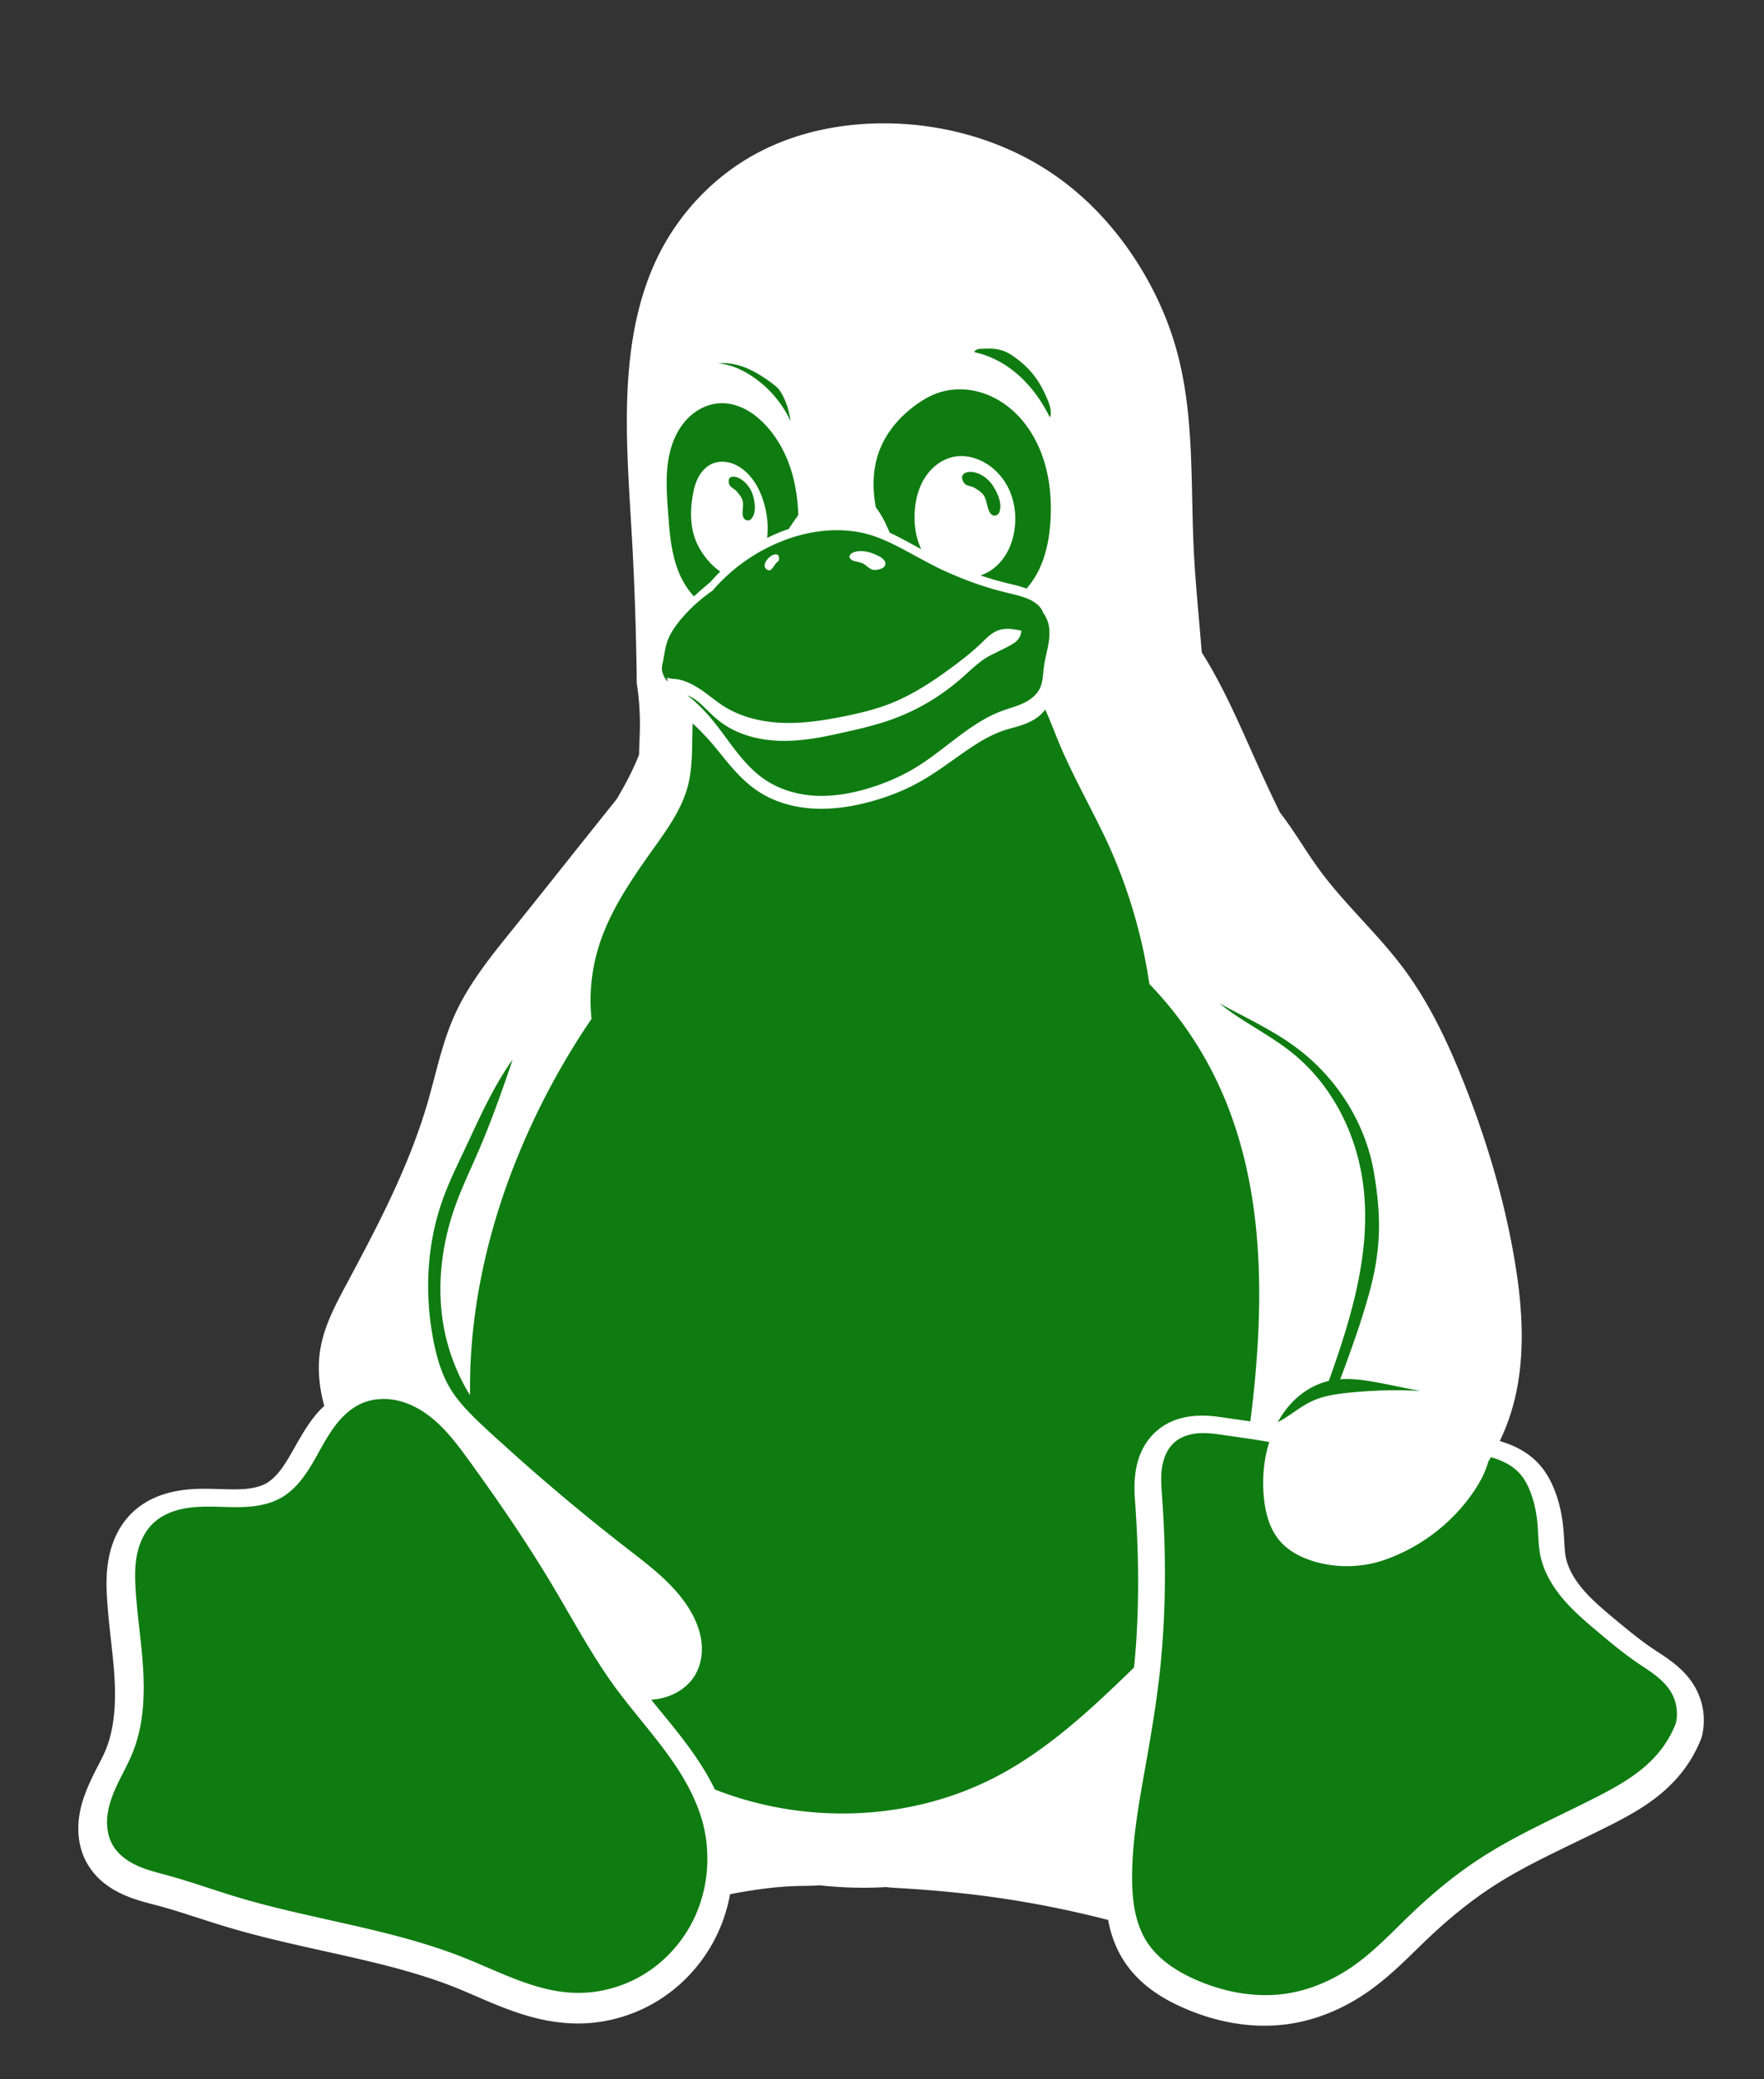
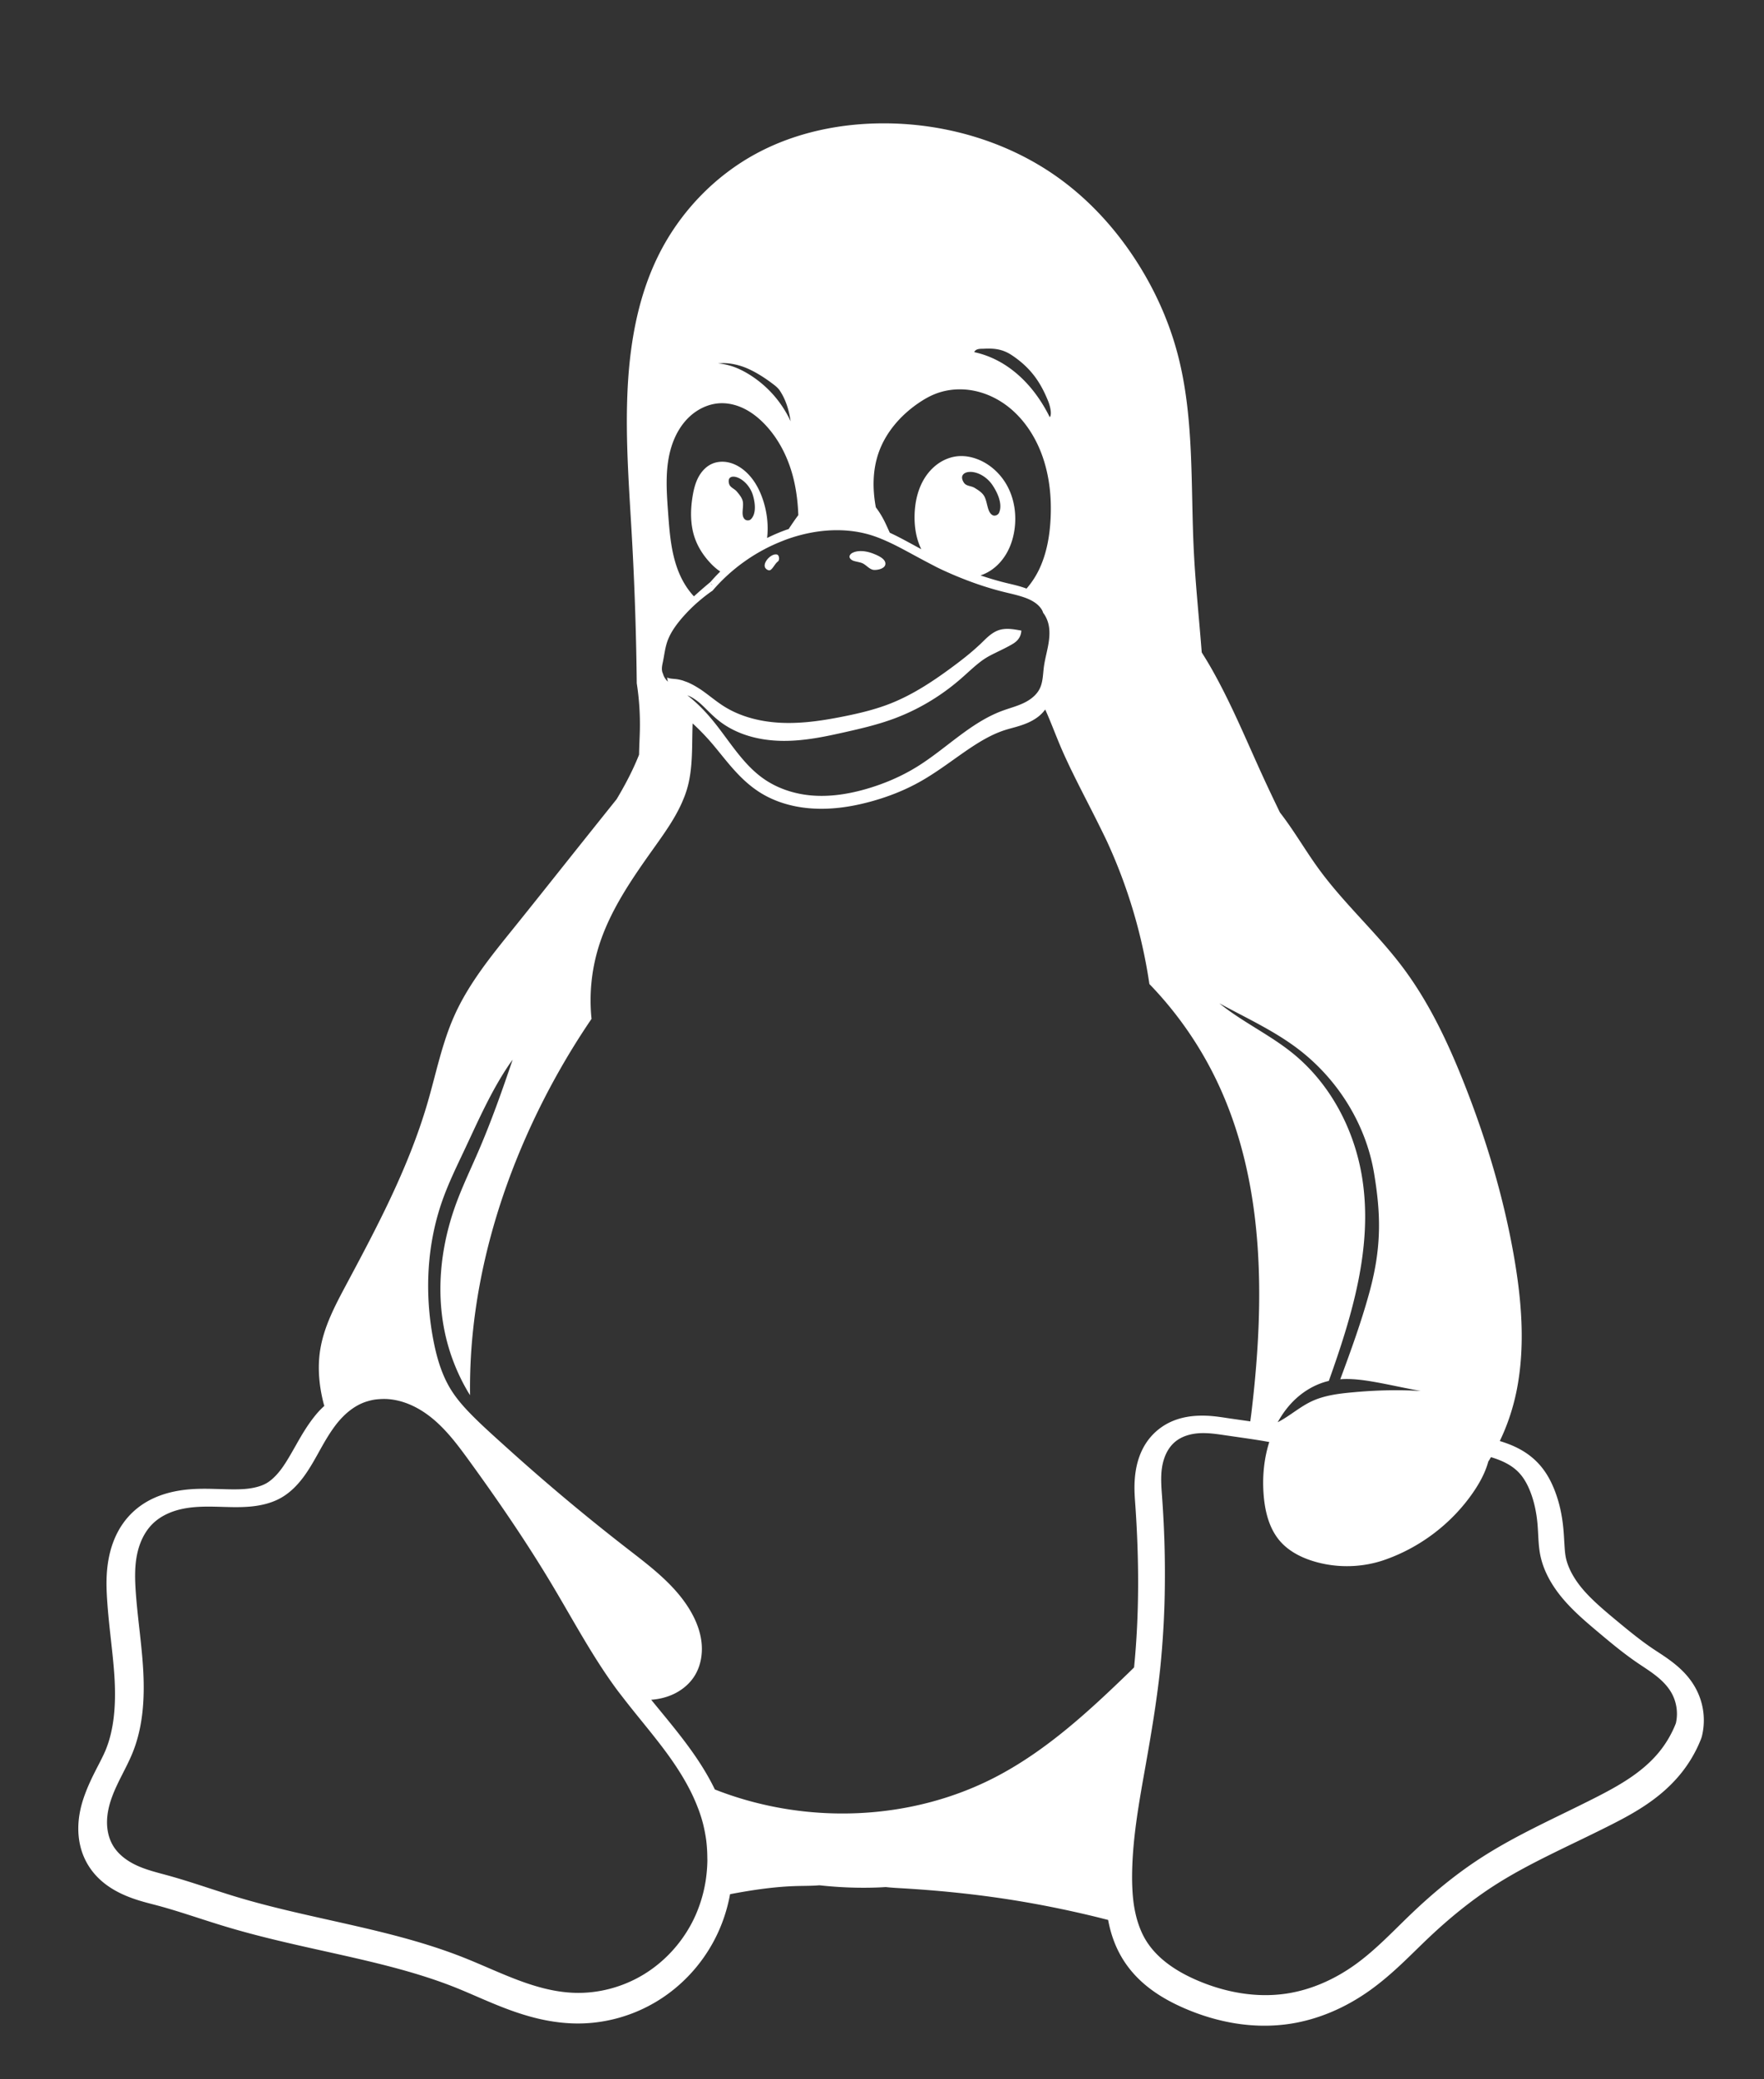
<svg xmlns="http://www.w3.org/2000/svg" xmlns:ns1="http://www.inkscape.org/namespaces/inkscape" xmlns:ns2="http://sodipodi.sourceforge.net/DTD/sodipodi-0.dtd" width="298.667" height="352" id="svg27450" version="1.1" ns1:version="0.92.0 r" ns2:docname="tux-bw.svg" ns1:export-filename="./tux-large-bw.png" ns1:export-xdpi="300" ns1:export-ydpi="300">
  <rect width="100%" height="100%" fill="#333333" stroke="none" />
  <title id="title20046">Tux</title>
  <ns2:namedview id="base" pagecolor="#ffffff" bordercolor="#666666" borderopacity="0.412" ns1:pageopacity="0.0" ns1:pageshadow="2" ns1:zoom="0.50000001" ns1:cx="-61.143235" ns1:cy="150.59664" ns1:document-units="px" ns1:current-layer="g1768" showgrid="false" ns1:window-width="1920" ns1:window-height="1163" ns1:window-x="1920" ns1:window-y="0" ns1:window-maximized="1" fit-margin-top="0" fit-margin-left="0" fit-margin-right="0" fit-margin-bottom="0" showguides="true" ns1:guide-bbox="true" ns1:showpageshadow="false" showborder="true" ns1:snap-global="false" />
  <defs id="defs27452" />
  <g ns1:label="tux" ns1:groupmode="layer" id="g1768" transform="translate(170.667,-61.186)">
-     <path style="fill:#0F7C11;stroke:none;stroke-width:1px;stroke-linecap:butt;stroke-linejoin:miter;stroke-opacity:1" d="m -40.167,107.686 48,5 18,63 39,71 13,59 9.506,3.113 4.861,11.049 0.972,8.132 7.867,8.485 10.518,7.955 4.773,8.043 -3.889,7.601 -40.128,24.837 -16.087,14.231 -20.594,1.591 -15.114,-8.927 -4.596,-16.971 -64.877,4.95 -5.48,13.7 -14.761,7.867 -17.943,-2.652 -17.413,-7.867 -23.335,-5.127 -23.069,-7.513 -4.331,-6.983 2.386,-8.662 4.154,-12.286 -1.061,-18.12 0.265,-9.546 3.182,-5.038 9.104,-2.74 7.955,0.265 5.48,-1.768 7.601,-10.695 4.419,-5.215 32.262,-80.433 21.39,-26.782 -3.889,-44.636 1.679,-26.605 z" id="path4529" ns1:connector-curvature="0" />
-     <path style="fill:#ffffff;fill-opacity:1;stroke:none;stroke-width:1.067" d="M 150.199 20.883 C 142.554 20.801 134.816 22.352 128.084 25.977 C 120.928 29.829 115.06 35.993 111.459 43.279 C 107.861 50.56 106.532 58.772 106.217 66.887 C 105.907 74.858 106.532 82.832 106.98 90.797 C 107.447 99.079 107.723 107.371 107.811 115.666 C 108.221 118.31 108.397 120.991 108.334 123.666 C 108.302 125.02 108.218 126.385 108.203 127.742 C 108.175 127.814 108.152 127.887 108.123 127.959 C 107.094 130.514 105.81 132.935 104.404 135.293 C 101.656 138.724 98.912 142.159 96.174 145.598 C 93.126 149.425 90.087 153.256 87.016 157.064 C 83.247 161.737 79.389 166.445 76.936 171.924 C 74.828 176.631 73.831 181.746 72.387 186.697 C 70.746 192.32 68.519 197.758 66.018 203.055 C 63.708 207.946 61.164 212.721 58.615 217.492 C 56.761 220.963 54.877 224.512 54.234 228.395 C 53.726 231.463 54.022 234.629 54.803 237.639 C 54.834 237.761 54.879 237.879 54.912 238 C 54.436 238.44 53.985 238.893 53.588 239.367 C 52.135 241.103 51.105 242.891 50.197 244.49 C 49.291 246.088 48.497 247.509 47.66 248.645 C 46.831 249.768 45.939 250.624 45.086 251.107 C 44.183 251.619 42.902 251.952 41.408 252.07 C 39.898 252.19 38.144 252.102 36.158 252.053 C 34.169 252.004 31.924 251.994 29.516 252.494 C 27.076 253.001 24.501 254.041 22.383 256.084 C 20.106 258.279 18.952 261.054 18.43 263.697 C 17.915 266.303 18 268.738 18.143 270.898 C 18.461 275.727 19.195 280.223 19.41 284.463 C 19.625 288.686 19.305 292.733 17.945 296.121 C 17.112 298.198 15.531 300.609 14.35 303.844 C 13.757 305.468 13.292 307.304 13.26 309.33 C 13.227 311.379 13.645 313.565 14.828 315.582 C 16.366 318.204 18.703 319.762 20.912 320.75 C 23.08 321.719 25.099 322.16 26.76 322.607 C 30.499 323.614 34.333 324.991 38.42 326.213 C 51.719 330.189 65.078 331.728 76.824 336.348 C 82.597 338.618 89.022 342.233 96.881 342.533 C 101.849 342.723 106.781 341.439 111.029 338.912 C 115.275 336.387 118.725 332.692 120.994 328.336 C 122.257 325.911 123.125 323.32 123.609 320.664 C 127.42 319.94 131.26 319.367 135.133 319.277 C 136.333 319.25 137.541 319.261 138.734 319.156 C 142.053 319.52 145.396 319.655 148.742 319.523 C 149.153 319.507 149.563 319.481 149.973 319.457 C 150.835 319.554 151.705 319.604 152.57 319.654 C 158.438 319.996 164.294 320.566 170.105 321.443 C 175.217 322.215 180.292 323.226 185.316 324.443 C 186.084 324.629 186.852 324.829 187.619 325.021 C 188.043 327.287 188.802 329.581 190.164 331.754 C 192.788 335.94 196.838 338.387 200.641 340.023 C 206.052 342.352 212.167 343.533 218.301 342.623 C 223.337 341.876 227.977 339.777 231.951 336.936 C 235.864 334.138 238.917 330.853 241.883 328.049 C 245.351 324.769 249.015 321.771 252.922 319.248 C 258.765 315.475 265.493 312.583 272.297 309.156 C 276.296 307.142 280.765 304.752 284.25 300.652 C 285.827 298.797 287.091 296.694 287.988 294.43 A 4.267 4.267 0 0 0 288.176 293.832 C 288.832 291.035 288.416 288.132 287.002 285.631 C 285.97 283.806 284.592 282.5 283.293 281.482 C 282.003 280.473 280.792 279.741 279.812 279.08 C 277.725 277.671 275.672 275.987 273.533 274.209 C 271.393 272.429 269.446 270.767 267.955 269.004 C 266.48 267.259 265.441 265.361 265.094 263.568 C 264.882 262.478 264.88 260.929 264.711 258.961 C 264.52 256.734 264.07 254.427 263.17 252.17 C 262.56 250.641 261.688 248.965 260.221 247.486 C 258.283 245.533 256.002 244.593 254.035 243.98 C 254.001 243.97 253.966 243.962 253.932 243.951 C 255.307 241.106 256.291 238.05 256.873 234.951 C 258.247 227.63 257.616 220.071 256.338 212.732 C 254.596 202.726 251.663 192.945 247.932 183.498 C 245.187 176.549 241.976 169.716 237.488 163.742 C 233.097 157.897 227.56 152.978 223.258 147.066 C 220.992 143.954 219.067 140.569 216.709 137.543 C 215.753 135.569 214.808 133.591 213.893 131.598 C 211.052 125.412 208.475 119.087 205.109 113.17 C 204.586 112.25 204.034 111.343 203.467 110.445 C 203.035 104.788 202.426 99.131 202.137 93.467 C 201.557 82.108 202.264 70.527 199.285 59.551 C 197.833 54.199 195.517 49.091 192.537 44.414 C 189.046 38.934 184.617 34.023 179.355 30.211 C 170.96 24.128 160.566 20.994 150.199 20.883 z M 167.814 59.021 C 168.976 59.068 170.104 59.328 171.299 60.121 C 174.614 62.323 176.227 64.842 177.469 67.914 C 177.809 68.756 178.135 70.184 177.736 70.625 C 176.03 67.165 173.598 64.055 170.395 61.928 C 168.739 60.828 166.885 60.029 164.945 59.611 C 165.254 58.964 166.043 59.063 166.639 59.033 C 167.037 59.013 167.427 59.006 167.814 59.021 z M 122.525 61.471 C 123.899 61.494 125.271 61.826 126.506 62.359 C 127.917 62.969 129.364 63.881 130.631 64.826 C 131.145 65.21 131.682 65.605 132.023 66.115 C 133.069 67.681 133.586 69.466 133.863 71.312 C 132.74 68.916 131.08 66.657 128.848 64.826 C 127.643 63.838 126.294 62.969 124.883 62.359 C 123.847 61.912 122.707 61.616 121.561 61.516 C 121.686 61.504 121.815 61.501 121.941 61.494 C 122.138 61.485 122.329 61.466 122.525 61.473 L 122.525 61.471 z M 162.713 65.912 C 163.203 65.92 163.693 65.958 164.178 66.025 C 166.118 66.294 167.985 67.025 169.629 68.09 C 172.917 70.219 175.248 73.634 176.533 77.334 C 177.717 80.74 178.07 84.4 177.867 88 C 177.708 90.826 177.202 93.666 176.014 96.234 C 175.444 97.465 174.695 98.62 173.805 99.643 C 172.674 99.214 171.513 98.964 170.4 98.695 C 168.92 98.338 167.462 97.895 166.018 97.414 C 166.685 97.181 167.323 96.865 167.904 96.461 C 169.027 95.679 169.933 94.603 170.578 93.396 C 171.223 92.19 171.611 90.853 171.789 89.496 C 172.103 87.1 171.748 84.598 170.641 82.449 C 169.533 80.301 167.655 78.533 165.387 77.697 C 164.65 77.426 163.873 77.251 163.09 77.213 C 162.829 77.2 162.566 77.202 162.305 77.221 C 161.19 77.301 160.104 77.682 159.158 78.277 C 158.212 78.873 157.405 79.68 156.771 80.602 C 155.505 82.444 154.949 84.705 154.859 86.939 C 154.792 88.617 154.977 90.315 155.533 91.898 C 155.662 92.266 155.815 92.625 155.986 92.975 C 155.145 92.518 154.302 92.057 153.453 91.602 C 152.538 91.111 151.609 90.626 150.654 90.186 C 150.4 89.635 150.155 89.078 149.895 88.533 C 149.449 87.601 148.918 86.704 148.289 85.887 C 147.709 82.747 147.73 79.516 148.801 76.533 C 150.016 73.146 152.501 70.305 155.467 68.268 C 156.387 67.635 157.36 67.07 158.4 66.666 C 159.77 66.134 161.243 65.889 162.713 65.912 z M 121.848 68.268 C 123.274 68.19 124.705 68.544 125.986 69.176 C 127.267 69.808 128.403 70.708 129.398 71.732 C 131.454 73.847 132.927 76.49 133.85 79.291 C 134.689 81.84 135.068 84.521 135.164 87.205 C 134.589 87.967 134.057 88.763 133.527 89.561 C 133.456 89.585 133.383 89.602 133.312 89.627 C 132.138 90.035 130.994 90.523 129.881 91.074 C 130.121 89.021 129.891 86.909 129.279 84.928 C 128.664 82.936 127.645 81.017 126.051 79.674 C 125.29 79.033 124.399 78.531 123.432 78.301 C 122.948 78.186 122.445 78.142 121.949 78.178 C 121.453 78.214 120.964 78.329 120.512 78.535 C 119.507 78.992 118.728 79.862 118.219 80.842 C 117.709 81.821 117.448 82.911 117.268 84 C 116.871 86.395 116.856 88.907 117.68 91.191 C 118.223 92.7 119.121 94.068 120.211 95.244 C 120.733 95.808 121.308 96.332 121.949 96.752 C 121.38 97.317 120.827 97.898 120.305 98.508 C 120.3 98.514 120.294 98.518 120.289 98.523 C 119.337 99.311 118.406 100.123 117.492 100.955 C 116.37 99.758 115.51 98.324 114.896 96.801 C 113.61 93.605 113.357 90.102 113.109 86.666 C 112.835 82.871 112.565 78.959 113.77 75.35 C 114.372 73.545 115.35 71.844 116.74 70.545 C 118.13 69.246 119.948 68.371 121.848 68.268 z M 164.191 79.889 C 164.357 79.882 164.52 79.889 164.668 79.908 C 165.951 80.071 167.237 80.944 168.027 82.109 C 168.897 83.393 169.798 85.36 169.152 86.807 C 168.987 87.176 168.473 87.391 168.133 87.246 C 167.048 86.783 167.257 84.739 166.484 83.754 C 166.081 83.239 165.524 82.904 164.99 82.578 C 164.441 82.242 163.669 82.317 163.256 81.785 C 163 81.457 162.771 80.898 162.957 80.514 C 163.173 80.066 163.694 79.908 164.191 79.889 z M 124.375 80.707 C 124.672 80.747 124.978 80.866 125.223 80.996 C 126.28 81.557 127.137 82.677 127.484 83.857 C 127.867 85.158 128.082 87.004 127.115 87.92 C 126.868 88.154 126.365 88.149 126.113 87.92 C 125.312 87.19 126.075 85.658 125.691 84.625 C 125.491 84.085 125.106 83.633 124.74 83.197 C 124.364 82.748 123.679 82.547 123.475 81.99 C 123.349 81.646 123.311 81.129 123.58 80.891 C 123.789 80.706 124.078 80.667 124.375 80.707 z M 142.199 89.762 C 143.966 89.802 145.72 90.06 147.416 90.574 C 147.873 90.713 148.322 90.872 148.768 91.043 C 148.771 91.044 148.774 91.046 148.777 91.047 C 148.926 91.104 149.073 91.164 149.221 91.225 C 149.236 91.231 149.252 91.238 149.268 91.244 C 149.499 91.339 149.728 91.438 149.957 91.539 C 149.958 91.539 149.958 91.541 149.959 91.541 C 150.637 91.841 151.306 92.159 151.967 92.498 C 151.969 92.499 151.972 92.501 151.975 92.502 C 151.98 92.505 151.985 92.507 151.99 92.51 C 152.396 92.718 152.8 92.93 153.201 93.145 C 154.796 93.999 156.379 94.877 157.99 95.701 C 157.991 95.702 157.992 95.702 157.992 95.703 C 158.211 95.815 158.425 95.934 158.645 96.043 C 159.356 96.396 160.079 96.725 160.807 97.043 C 161.417 97.314 162.033 97.571 162.652 97.82 C 162.653 97.821 162.654 97.82 162.654 97.82 C 165.134 98.819 167.677 99.66 170.275 100.287 C 171.051 100.474 171.832 100.653 172.598 100.875 C 172.843 100.946 173.087 101.02 173.328 101.104 C 173.329 101.104 173.331 101.105 173.332 101.105 C 173.607 101.199 173.878 101.302 174.145 101.42 C 175.043 101.819 175.906 102.393 176.404 103.24 C 176.503 103.408 176.572 103.591 176.637 103.775 C 176.651 103.793 176.668 103.807 176.682 103.824 C 176.781 103.954 176.868 104.092 176.951 104.232 C 177.012 104.339 177.069 104.448 177.123 104.559 C 177.127 104.566 177.131 104.573 177.135 104.58 C 177.343 105.012 177.493 105.473 177.578 105.945 C 177.58 105.958 177.584 105.971 177.586 105.984 C 177.72 106.761 177.703 107.558 177.609 108.34 C 177.422 109.904 176.931 111.419 176.73 112.982 C 176.575 114.19 176.584 115.456 176.053 116.551 C 175.985 116.691 175.908 116.827 175.824 116.957 C 175.741 117.087 175.651 117.212 175.555 117.332 C 174.965 118.069 174.142 118.627 173.279 119.033 C 172.135 119.573 170.9 119.887 169.713 120.326 C 164.274 122.336 160.147 126.79 155.211 129.832 C 152.614 131.432 149.786 132.644 146.859 133.506 C 143.702 134.436 140.386 134.964 137.111 134.635 C 134.322 134.355 131.578 133.436 129.283 131.826 C 126.034 129.547 123.88 126.066 121.447 122.93 C 120.292 121.44 119.037 120.01 117.635 118.756 C 117.229 118.393 116.814 118.04 116.381 117.711 C 116.596 117.786 116.814 117.889 117.031 118.004 C 117.032 118.004 117.033 118.004 117.033 118.004 C 117.034 118.005 117.036 118.005 117.037 118.006 C 117.039 118.007 117.041 118.009 117.043 118.01 C 117.045 118.011 117.047 118.013 117.049 118.014 C 117.265 118.129 117.481 118.264 117.697 118.414 C 118.014 118.633 118.33 118.877 118.643 119.158 C 119.516 119.944 120.396 120.942 121.535 121.869 C 124.626 124.384 128.579 125.356 132.35 125.418 C 136.101 125.48 139.696 124.704 143.135 123.93 C 145.835 123.322 148.597 122.677 151.307 121.678 C 155.471 120.142 159.326 117.824 162.664 114.92 C 164.176 113.604 165.483 112.291 166.898 111.402 C 167.396 111.09 167.958 110.806 168.545 110.52 C 168.546 110.519 168.548 110.518 168.549 110.518 C 168.557 110.513 168.566 110.51 168.574 110.506 C 168.71 110.439 168.857 110.365 168.996 110.297 C 169.13 110.232 169.273 110.16 169.41 110.094 C 169.616 109.992 169.813 109.896 170.025 109.789 C 170.47 109.565 170.921 109.33 171.377 109.061 C 171.523 108.974 171.728 108.855 171.963 108.66 C 172.201 108.463 172.465 108.19 172.662 107.795 L 172.662 107.793 C 172.839 107.438 172.913 107.085 172.924 106.748 C 172.65 106.703 172.376 106.655 172.104 106.609 C 171.614 106.527 171.112 106.465 170.615 106.461 C 170.119 106.457 169.627 106.51 169.154 106.662 C 168.534 106.862 167.975 107.222 167.473 107.637 C 166.97 108.051 166.518 108.52 166.049 108.973 C 165.913 109.104 165.771 109.227 165.633 109.355 C 164.365 110.532 163 111.603 161.613 112.639 C 158.227 115.166 154.685 117.552 150.754 119.102 C 148.187 120.114 145.489 120.755 142.783 121.295 C 139.378 121.975 135.917 122.503 132.447 122.369 C 128.978 122.235 125.479 121.41 122.545 119.555 C 121.217 118.715 120.023 117.678 118.729 116.787 C 118.554 116.667 118.371 116.557 118.191 116.443 C 118.184 116.438 118.177 116.434 118.17 116.43 C 118.163 116.425 118.155 116.422 118.148 116.418 C 117.912 116.268 117.671 116.127 117.426 115.992 C 117.422 115.99 117.419 115.988 117.416 115.986 C 117.323 115.935 117.227 115.888 117.133 115.84 C 116.923 115.733 116.714 115.629 116.498 115.537 C 116.332 115.466 116.162 115.408 115.992 115.348 C 115.816 115.285 115.643 115.214 115.463 115.164 C 115.449 115.16 115.435 115.158 115.422 115.154 C 115.405 115.15 115.388 115.145 115.371 115.141 C 115.369 115.14 115.367 115.139 115.365 115.139 C 115.06 115.059 114.751 114.995 114.436 114.959 C 114.09 114.92 113.739 114.91 113.398 114.84 C 113.249 114.809 113.102 114.76 112.961 114.699 C 112.976 114.9 113.006 115.11 113.066 115.332 C 113.073 115.359 113.091 115.387 113.1 115.414 C 112.882 115.203 112.684 114.975 112.529 114.715 C 112.398 114.495 112.306 114.256 112.236 114.01 C 112.211 113.954 112.181 113.9 112.162 113.842 C 112.097 113.642 112.069 113.431 112.068 113.221 C 112.066 112.8 112.168 112.387 112.252 111.975 C 112.477 110.874 112.598 109.748 112.955 108.684 C 113.296 107.668 113.842 106.738 114.475 105.869 C 114.685 105.58 114.905 105.298 115.131 105.021 C 115.451 104.629 115.788 104.253 116.133 103.883 C 116.288 103.714 116.446 103.547 116.605 103.383 C 116.609 103.379 116.612 103.375 116.615 103.371 C 116.634 103.352 116.654 103.333 116.674 103.314 C 116.693 103.294 116.715 103.276 116.734 103.256 C 117.249 102.734 117.786 102.237 118.344 101.762 C 119.08 101.133 119.841 100.533 120.645 99.992 C 121.435 99.063 122.288 98.19 123.188 97.367 C 123.639 96.954 124.106 96.556 124.582 96.172 C 124.614 96.146 124.645 96.118 124.678 96.092 C 125.155 95.709 125.646 95.344 126.146 94.992 C 126.174 94.973 126.201 94.951 126.229 94.932 C 126.755 94.564 127.291 94.212 127.84 93.879 C 128.393 93.543 128.957 93.225 129.531 92.926 C 129.531 92.925 129.531 92.924 129.531 92.924 C 130.341 92.501 131.17 92.117 132.016 91.771 C 132.016 91.771 132.017 91.77 132.018 91.77 C 132.504 91.571 132.992 91.376 133.488 91.203 C 135.581 90.476 137.778 89.991 139.988 89.822 C 140.725 89.766 141.463 89.745 142.199 89.762 z M 145.541 93.297 C 145.081 93.32 144.651 93.414 144.262 93.631 C 144.024 93.763 143.761 94.084 143.842 94.344 C 143.87 94.435 143.916 94.511 143.969 94.58 C 143.984 94.6 144.002 94.618 144.02 94.637 C 144.051 94.67 144.086 94.7 144.123 94.729 C 144.224 94.807 144.338 94.875 144.471 94.926 C 144.471 94.926 144.472 94.926 144.473 94.926 C 144.608 94.977 144.759 95.015 144.912 95.051 C 145.072 95.089 145.236 95.125 145.398 95.162 C 145.423 95.168 145.448 95.174 145.473 95.18 C 145.473 95.18 145.474 95.18 145.475 95.18 C 145.702 95.234 145.92 95.297 146.105 95.393 C 146.757 95.728 147.282 96.461 148.014 96.482 C 148.712 96.503 149.81 96.232 149.9 95.539 C 150.02 94.624 148.687 94.05 147.826 93.715 C 147.134 93.445 146.307 93.258 145.541 93.297 z M 131.201 93.863 C 130.734 93.926 130.214 94.304 129.865 94.76 C 129.691 94.988 129.559 95.235 129.5 95.473 C 129.441 95.71 129.454 95.939 129.566 96.127 C 129.708 96.363 130.134 96.664 130.426 96.504 C 130.865 96.262 131.229 95.395 131.705 95.057 C 132.023 94.831 131.949 94.003 131.578 93.883 C 131.459 93.844 131.335 93.845 131.201 93.863 z M 120.172 98.67 L 120.598 98.959 C 120.586 98.968 120.576 98.979 120.564 98.988 L 120.172 98.67 z M 176.969 120.111 C 177.877 122.122 178.643 124.195 179.5 126.229 C 179.928 127.245 180.386 128.247 180.855 129.244 C 180.997 129.545 181.137 129.847 181.281 130.146 C 181.386 130.363 181.494 130.577 181.6 130.793 C 183.086 133.842 184.679 136.841 186.18 139.885 C 186.615 140.767 187.058 141.646 187.469 142.539 C 190.974 150.161 193.384 158.284 194.605 166.584 C 199.194 171.322 203.021 176.795 205.893 182.732 C 214.234 199.978 214.16 220.072 211.889 239.094 C 211.828 239.602 211.753 240.112 211.688 240.621 C 210.46 240.446 209.219 240.271 208.051 240.1 C 206.949 239.938 205.661 239.715 204.188 239.662 C 203.696 239.645 203.185 239.647 202.652 239.676 C 200.471 239.792 197.985 240.393 195.867 242.217 C 193.596 244.173 192.639 246.762 192.281 249.092 C 191.933 251.357 192.124 253.322 192.234 254.924 C 192.866 264.091 192.907 273.254 192.012 282.277 C 191.748 282.534 191.488 282.795 191.225 283.051 C 184.437 289.626 177.398 296.125 169.059 300.568 C 154.457 308.349 136.426 308.993 121.035 302.936 C 119.642 300.056 117.903 297.444 116.104 295.043 C 114.158 292.447 112.146 290.075 110.258 287.752 C 111.484 287.659 112.696 287.385 113.82 286.891 C 115.314 286.235 116.648 285.179 117.535 283.811 C 118.626 282.127 118.996 280.037 118.777 278.043 C 118.558 276.049 117.78 274.146 116.736 272.434 C 114.187 268.25 110.16 265.223 106.287 262.223 C 99.329 256.833 92.575 251.181 86.039 245.287 C 84.719 244.097 83.395 242.911 82.094 241.699 C 81.287 240.948 80.491 240.178 79.717 239.389 C 79.705 239.376 79.692 239.364 79.68 239.352 L 79.68 239.35 C 78.371 238.012 77.148 236.6 76.193 234.996 C 74.706 232.496 73.904 229.648 73.359 226.791 C 71.866 218.952 72.249 210.702 74.916 203.182 C 75.959 200.239 77.338 197.432 78.668 194.607 C 80.973 189.712 83.156 184.724 86.188 180.242 C 86.384 179.952 86.596 179.673 86.799 179.387 C 85.024 184.625 83.184 189.844 80.99 194.92 C 79.651 198.02 78.18 201.068 77.049 204.25 C 74.454 211.549 73.717 219.61 75.682 227.104 C 76.471 230.113 77.684 233.009 79.27 235.686 C 79.37 235.855 79.483 236.018 79.586 236.186 C 79.541 232.766 79.685 229.344 80.018 225.945 C 81.147 214.41 84.358 203.118 89.037 192.514 C 92.124 185.517 95.85 178.802 100.154 172.48 C 99.741 168.489 100.123 164.417 101.271 160.572 C 103.169 154.223 107.055 148.685 110.9 143.289 C 111.795 142.034 112.693 140.763 113.518 139.455 C 113.811 138.99 114.092 138.519 114.361 138.043 C 114.388 137.997 114.414 137.951 114.439 137.904 C 114.664 137.504 114.876 137.098 115.078 136.688 C 115.139 136.565 115.199 136.442 115.258 136.318 C 115.425 135.963 115.58 135.602 115.727 135.238 C 115.785 135.093 115.849 134.95 115.904 134.803 C 116.091 134.306 116.261 133.802 116.402 133.287 C 117.349 129.835 117.131 126.19 117.268 122.613 C 117.269 122.565 117.275 122.517 117.277 122.469 C 118.319 123.428 119.311 124.441 120.244 125.506 C 122.649 128.251 124.878 131.659 128.402 133.982 C 130.988 135.687 133.988 136.561 136.971 136.826 C 140.491 137.139 143.979 136.623 147.275 135.736 C 150.297 134.923 153.256 133.774 156.008 132.197 C 161.183 129.232 165.291 125.14 170.197 123.578 C 171.272 123.236 172.553 122.983 173.895 122.414 C 174.567 122.129 175.251 121.76 175.883 121.25 C 176.281 120.929 176.647 120.545 176.969 120.111 z M 206.451 169.852 C 210.837 172.244 215.417 174.342 219.416 177.301 C 226.356 182.435 231.255 190.21 232.65 198.633 C 233.76 205.331 233.997 210.938 231.871 218.732 C 230.502 223.752 228.73 228.625 226.928 233.488 C 226.832 233.495 226.736 233.509 226.641 233.518 C 227.022 233.483 227.403 233.456 227.787 233.451 C 229.319 233.432 230.865 233.632 232.379 233.889 C 234.711 234.284 237.017 234.815 239.342 235.252 C 239.742 235.327 240.143 235.4 240.545 235.473 C 238.237 235.342 235.923 235.317 233.613 235.402 C 231.999 235.462 230.386 235.575 228.777 235.727 C 226.471 235.944 224.129 236.255 222.035 237.246 C 220.37 238.035 218.931 239.222 217.359 240.186 C 217.023 240.392 216.68 240.586 216.332 240.771 C 217.152 239.283 218.179 237.907 219.432 236.762 C 221.001 235.327 222.916 234.254 224.986 233.773 C 228.948 222.668 232.442 211.112 230.658 199.562 C 229.392 191.364 225.309 183.478 218.775 178.227 C 214.907 175.117 210.304 172.975 206.451 169.852 z M 226.246 233.559 C 225.847 233.606 225.449 233.667 225.055 233.756 C 225.449 233.667 225.847 233.607 226.246 233.559 z M 65.479 236.838 L 65.48 236.838 C 65.942 236.862 66.401 236.916 66.855 237 C 68.672 237.335 70.389 238.118 71.916 239.156 C 74.971 241.232 77.236 244.254 79.406 247.242 C 84.39 254.105 89.187 261.11 93.535 268.393 C 97.062 274.299 100.302 280.401 104.377 285.943 C 104.71 286.396 105.06 286.835 105.402 287.281 C 107.795 290.396 110.372 293.371 112.711 296.527 C 113.612 297.743 114.472 298.997 115.27 300.287 C 116.023 301.505 116.713 302.759 117.318 304.049 C 117.384 304.189 117.445 304.33 117.508 304.471 C 117.723 304.948 117.924 305.432 118.113 305.92 C 118.2 306.144 118.29 306.367 118.371 306.594 C 118.415 306.716 118.456 306.838 118.498 306.961 C 118.657 307.431 118.808 307.905 118.939 308.385 C 119.071 308.865 119.181 309.35 119.281 309.838 C 119.306 309.958 119.329 310.077 119.352 310.197 C 119.444 310.686 119.526 311.176 119.588 311.67 C 119.589 311.675 119.589 311.68 119.59 311.686 C 119.592 311.702 119.592 311.719 119.594 311.736 C 119.645 312.157 119.678 312.579 119.707 313.002 C 119.74 313.489 119.754 313.977 119.758 314.465 C 119.759 314.633 119.77 314.802 119.768 314.971 C 119.76 315.602 119.722 316.233 119.664 316.861 C 119.616 317.375 119.557 317.887 119.477 318.396 C 119.389 318.95 119.282 319.501 119.156 320.047 L 119.156 320.049 C 119.033 320.582 118.889 321.11 118.729 321.633 C 118.331 322.93 117.827 324.194 117.203 325.4 C 115.319 329.047 112.428 332.176 108.912 334.295 C 105.396 336.414 101.264 337.511 97.162 337.357 C 90.64 337.113 84.682 333.852 78.619 331.438 C 66.266 326.517 52.85 324.974 40.117 321.143 C 36.204 319.965 32.356 318.572 28.416 317.488 C 26.665 317.007 24.886 316.584 23.232 315.834 C 21.579 315.084 20.033 313.968 19.113 312.402 C 18.402 311.192 18.102 309.768 18.121 308.365 C 18.14 306.962 18.469 305.575 18.947 304.256 C 19.903 301.617 21.446 299.229 22.488 296.623 C 24.19 292.368 24.495 287.675 24.266 283.098 C 24.036 278.521 23.294 273.982 22.98 269.41 C 22.841 267.368 22.788 265.302 23.178 263.293 C 23.568 261.284 24.432 259.32 25.906 257.9 C 27.265 256.592 29.069 255.815 30.916 255.43 C 32.763 255.044 34.667 255.026 36.553 255.068 C 38.439 255.111 40.329 255.213 42.209 255.059 C 44.089 254.904 45.977 254.481 47.615 253.545 C 49.173 252.655 50.447 251.331 51.502 249.881 C 52.557 248.43 53.411 246.845 54.285 245.279 C 54.907 244.166 55.549 243.057 56.277 242.012 C 56.573 241.588 56.879 241.17 57.209 240.771 C 58.354 239.391 59.759 238.187 61.416 237.5 C 61.701 237.382 61.994 237.285 62.289 237.199 C 62.362 237.178 62.436 237.156 62.51 237.137 C 62.806 237.058 63.105 236.991 63.408 236.943 C 63.683 236.9 63.961 236.877 64.238 236.857 C 64.651 236.828 65.065 236.816 65.479 236.838 z M 204.234 242.617 C 205.368 242.66 206.498 242.836 207.623 243 C 208.849 243.179 210.076 243.355 211.303 243.533 C 211.315 243.535 211.326 243.537 211.338 243.539 C 212.468 243.704 213.595 243.88 214.717 244.084 C 214.779 244.095 214.842 244.106 214.904 244.117 C 213.989 246.989 213.712 250.062 213.951 253.074 C 214.174 255.883 214.883 258.778 216.732 260.904 C 218.226 262.622 220.346 263.694 222.529 264.34 C 226.289 265.453 230.387 265.394 234.113 264.174 C 240.265 262.114 245.715 258.015 249.4 252.676 C 250.514 251.062 251.473 249.312 251.988 247.424 C 252.146 247.181 252.291 246.931 252.441 246.684 C 252.52 246.707 252.6 246.725 252.678 246.75 C 254.294 247.26 255.886 247.988 257.074 249.197 C 257.977 250.116 258.606 251.272 259.078 252.471 C 259.782 254.256 260.162 256.158 260.324 258.07 C 260.468 259.764 260.445 261.477 260.766 263.146 C 261.294 265.893 262.736 268.397 264.529 270.543 C 266.322 272.689 268.465 274.513 270.605 276.312 C 272.738 278.106 274.883 279.891 277.184 281.463 C 278.263 282.201 279.377 282.891 280.402 283.703 C 281.427 284.515 282.371 285.46 283.012 286.6 C 283.881 288.146 284.146 290.021 283.74 291.748 L 283.738 291.748 C 283.022 293.582 282.005 295.297 280.736 296.803 C 277.938 300.125 274.05 302.316 270.18 304.289 C 263.579 307.654 256.737 310.607 250.531 314.654 C 246.373 317.366 242.536 320.548 238.947 323.979 C 235.878 326.912 232.967 330.046 229.525 332.531 C 226.053 335.039 222.039 336.857 217.803 337.492 C 212.65 338.265 207.327 337.265 202.551 335.184 C 199.204 333.725 195.984 331.639 194.057 328.539 C 193.627 327.849 193.282 327.121 192.988 326.371 C 192.988 326.369 192.987 326.367 192.986 326.365 C 192.874 326.077 192.773 325.785 192.678 325.49 C 192.654 325.417 192.63 325.343 192.607 325.27 C 192.518 324.98 192.437 324.689 192.363 324.395 C 192.347 324.329 192.332 324.263 192.316 324.197 C 192.163 323.556 192.039 322.905 191.947 322.246 C 191.853 321.572 191.791 320.89 191.748 320.209 C 191.742 320.12 191.739 320.031 191.734 319.941 C 191.698 319.277 191.677 318.613 191.676 317.953 C 191.667 311.471 192.869 305.058 194 298.676 C 194.94 293.373 195.833 288.056 196.41 282.701 C 196.515 281.732 196.603 280.762 196.684 279.791 C 196.754 278.976 196.813 278.16 196.869 277.344 C 197.42 269.362 197.324 261.336 196.752 253.354 C 196.635 251.717 196.498 250.066 196.742 248.443 C 196.987 246.821 197.655 245.203 198.898 244.133 C 200.047 243.144 201.587 242.709 203.1 242.625 C 203.478 242.604 203.857 242.603 204.234 242.617 z " transform="translate(-170.667,61.186)" id="path1726" />
+     <path style="fill:#ffffff;fill-opacity:1;stroke:none;stroke-width:1.067" d="M 150.199 20.883 C 142.554 20.801 134.816 22.352 128.084 25.977 C 120.928 29.829 115.06 35.993 111.459 43.279 C 107.861 50.56 106.532 58.772 106.217 66.887 C 105.907 74.858 106.532 82.832 106.98 90.797 C 107.447 99.079 107.723 107.371 107.811 115.666 C 108.221 118.31 108.397 120.991 108.334 123.666 C 108.302 125.02 108.218 126.385 108.203 127.742 C 108.175 127.814 108.152 127.887 108.123 127.959 C 107.094 130.514 105.81 132.935 104.404 135.293 C 101.656 138.724 98.912 142.159 96.174 145.598 C 93.126 149.425 90.087 153.256 87.016 157.064 C 83.247 161.737 79.389 166.445 76.936 171.924 C 74.828 176.631 73.831 181.746 72.387 186.697 C 70.746 192.32 68.519 197.758 66.018 203.055 C 63.708 207.946 61.164 212.721 58.615 217.492 C 56.761 220.963 54.877 224.512 54.234 228.395 C 53.726 231.463 54.022 234.629 54.803 237.639 C 54.834 237.761 54.879 237.879 54.912 238 C 54.436 238.44 53.985 238.893 53.588 239.367 C 52.135 241.103 51.105 242.891 50.197 244.49 C 49.291 246.088 48.497 247.509 47.66 248.645 C 46.831 249.768 45.939 250.624 45.086 251.107 C 44.183 251.619 42.902 251.952 41.408 252.07 C 39.898 252.19 38.144 252.102 36.158 252.053 C 34.169 252.004 31.924 251.994 29.516 252.494 C 27.076 253.001 24.501 254.041 22.383 256.084 C 20.106 258.279 18.952 261.054 18.43 263.697 C 17.915 266.303 18 268.738 18.143 270.898 C 18.461 275.727 19.195 280.223 19.41 284.463 C 19.625 288.686 19.305 292.733 17.945 296.121 C 17.112 298.198 15.531 300.609 14.35 303.844 C 13.757 305.468 13.292 307.304 13.26 309.33 C 13.227 311.379 13.645 313.565 14.828 315.582 C 16.366 318.204 18.703 319.762 20.912 320.75 C 23.08 321.719 25.099 322.16 26.76 322.607 C 30.499 323.614 34.333 324.991 38.42 326.213 C 51.719 330.189 65.078 331.728 76.824 336.348 C 82.597 338.618 89.022 342.233 96.881 342.533 C 101.849 342.723 106.781 341.439 111.029 338.912 C 115.275 336.387 118.725 332.692 120.994 328.336 C 122.257 325.911 123.125 323.32 123.609 320.664 C 127.42 319.94 131.26 319.367 135.133 319.277 C 136.333 319.25 137.541 319.261 138.734 319.156 C 142.053 319.52 145.396 319.655 148.742 319.523 C 149.153 319.507 149.563 319.481 149.973 319.457 C 150.835 319.554 151.705 319.604 152.57 319.654 C 158.438 319.996 164.294 320.566 170.105 321.443 C 175.217 322.215 180.292 323.226 185.316 324.443 C 186.084 324.629 186.852 324.829 187.619 325.021 C 188.043 327.287 188.802 329.581 190.164 331.754 C 192.788 335.94 196.838 338.387 200.641 340.023 C 206.052 342.352 212.167 343.533 218.301 342.623 C 223.337 341.876 227.977 339.777 231.951 336.936 C 235.864 334.138 238.917 330.853 241.883 328.049 C 245.351 324.769 249.015 321.771 252.922 319.248 C 258.765 315.475 265.493 312.583 272.297 309.156 C 276.296 307.142 280.765 304.752 284.25 300.652 C 285.827 298.797 287.091 296.694 287.988 294.43 A 4.267 4.267 0 0 0 288.176 293.832 C 288.832 291.035 288.416 288.132 287.002 285.631 C 285.97 283.806 284.592 282.5 283.293 281.482 C 282.003 280.473 280.792 279.741 279.812 279.08 C 277.725 277.671 275.672 275.987 273.533 274.209 C 271.393 272.429 269.446 270.767 267.955 269.004 C 266.48 267.259 265.441 265.361 265.094 263.568 C 264.882 262.478 264.88 260.929 264.711 258.961 C 264.52 256.734 264.07 254.427 263.17 252.17 C 262.56 250.641 261.688 248.965 260.221 247.486 C 258.283 245.533 256.002 244.593 254.035 243.98 C 254.001 243.97 253.966 243.962 253.932 243.951 C 255.307 241.106 256.291 238.05 256.873 234.951 C 258.247 227.63 257.616 220.071 256.338 212.732 C 254.596 202.726 251.663 192.945 247.932 183.498 C 245.187 176.549 241.976 169.716 237.488 163.742 C 233.097 157.897 227.56 152.978 223.258 147.066 C 220.992 143.954 219.067 140.569 216.709 137.543 C 215.753 135.569 214.808 133.591 213.893 131.598 C 211.052 125.412 208.475 119.087 205.109 113.17 C 204.586 112.25 204.034 111.343 203.467 110.445 C 203.035 104.788 202.426 99.131 202.137 93.467 C 201.557 82.108 202.264 70.527 199.285 59.551 C 197.833 54.199 195.517 49.091 192.537 44.414 C 189.046 38.934 184.617 34.023 179.355 30.211 C 170.96 24.128 160.566 20.994 150.199 20.883 z M 167.814 59.021 C 168.976 59.068 170.104 59.328 171.299 60.121 C 174.614 62.323 176.227 64.842 177.469 67.914 C 177.809 68.756 178.135 70.184 177.736 70.625 C 176.03 67.165 173.598 64.055 170.395 61.928 C 168.739 60.828 166.885 60.029 164.945 59.611 C 165.254 58.964 166.043 59.063 166.639 59.033 C 167.037 59.013 167.427 59.006 167.814 59.021 z M 122.525 61.471 C 123.899 61.494 125.271 61.826 126.506 62.359 C 127.917 62.969 129.364 63.881 130.631 64.826 C 131.145 65.21 131.682 65.605 132.023 66.115 C 133.069 67.681 133.586 69.466 133.863 71.312 C 132.74 68.916 131.08 66.657 128.848 64.826 C 127.643 63.838 126.294 62.969 124.883 62.359 C 123.847 61.912 122.707 61.616 121.561 61.516 C 121.686 61.504 121.815 61.501 121.941 61.494 C 122.138 61.485 122.329 61.466 122.525 61.473 L 122.525 61.471 z M 162.713 65.912 C 163.203 65.92 163.693 65.958 164.178 66.025 C 166.118 66.294 167.985 67.025 169.629 68.09 C 172.917 70.219 175.248 73.634 176.533 77.334 C 177.717 80.74 178.07 84.4 177.867 88 C 177.708 90.826 177.202 93.666 176.014 96.234 C 175.444 97.465 174.695 98.62 173.805 99.643 C 172.674 99.214 171.513 98.964 170.4 98.695 C 168.92 98.338 167.462 97.895 166.018 97.414 C 166.685 97.181 167.323 96.865 167.904 96.461 C 169.027 95.679 169.933 94.603 170.578 93.396 C 171.223 92.19 171.611 90.853 171.789 89.496 C 172.103 87.1 171.748 84.598 170.641 82.449 C 169.533 80.301 167.655 78.533 165.387 77.697 C 164.65 77.426 163.873 77.251 163.09 77.213 C 162.829 77.2 162.566 77.202 162.305 77.221 C 161.19 77.301 160.104 77.682 159.158 78.277 C 158.212 78.873 157.405 79.68 156.771 80.602 C 155.505 82.444 154.949 84.705 154.859 86.939 C 154.792 88.617 154.977 90.315 155.533 91.898 C 155.662 92.266 155.815 92.625 155.986 92.975 C 155.145 92.518 154.302 92.057 153.453 91.602 C 152.538 91.111 151.609 90.626 150.654 90.186 C 150.4 89.635 150.155 89.078 149.895 88.533 C 149.449 87.601 148.918 86.704 148.289 85.887 C 147.709 82.747 147.73 79.516 148.801 76.533 C 150.016 73.146 152.501 70.305 155.467 68.268 C 156.387 67.635 157.36 67.07 158.4 66.666 C 159.77 66.134 161.243 65.889 162.713 65.912 z M 121.848 68.268 C 123.274 68.19 124.705 68.544 125.986 69.176 C 127.267 69.808 128.403 70.708 129.398 71.732 C 131.454 73.847 132.927 76.49 133.85 79.291 C 134.689 81.84 135.068 84.521 135.164 87.205 C 134.589 87.967 134.057 88.763 133.527 89.561 C 133.456 89.585 133.383 89.602 133.312 89.627 C 132.138 90.035 130.994 90.523 129.881 91.074 C 130.121 89.021 129.891 86.909 129.279 84.928 C 128.664 82.936 127.645 81.017 126.051 79.674 C 125.29 79.033 124.399 78.531 123.432 78.301 C 122.948 78.186 122.445 78.142 121.949 78.178 C 121.453 78.214 120.964 78.329 120.512 78.535 C 119.507 78.992 118.728 79.862 118.219 80.842 C 117.709 81.821 117.448 82.911 117.268 84 C 116.871 86.395 116.856 88.907 117.68 91.191 C 118.223 92.7 119.121 94.068 120.211 95.244 C 120.733 95.808 121.308 96.332 121.949 96.752 C 121.38 97.317 120.827 97.898 120.305 98.508 C 120.3 98.514 120.294 98.518 120.289 98.523 C 119.337 99.311 118.406 100.123 117.492 100.955 C 116.37 99.758 115.51 98.324 114.896 96.801 C 113.61 93.605 113.357 90.102 113.109 86.666 C 112.835 82.871 112.565 78.959 113.77 75.35 C 114.372 73.545 115.35 71.844 116.74 70.545 C 118.13 69.246 119.948 68.371 121.848 68.268 z M 164.191 79.889 C 164.357 79.882 164.52 79.889 164.668 79.908 C 165.951 80.071 167.237 80.944 168.027 82.109 C 168.897 83.393 169.798 85.36 169.152 86.807 C 168.987 87.176 168.473 87.391 168.133 87.246 C 167.048 86.783 167.257 84.739 166.484 83.754 C 166.081 83.239 165.524 82.904 164.99 82.578 C 164.441 82.242 163.669 82.317 163.256 81.785 C 163 81.457 162.771 80.898 162.957 80.514 C 163.173 80.066 163.694 79.908 164.191 79.889 z M 124.375 80.707 C 124.672 80.747 124.978 80.866 125.223 80.996 C 126.28 81.557 127.137 82.677 127.484 83.857 C 127.867 85.158 128.082 87.004 127.115 87.92 C 126.868 88.154 126.365 88.149 126.113 87.92 C 125.312 87.19 126.075 85.658 125.691 84.625 C 125.491 84.085 125.106 83.633 124.74 83.197 C 124.364 82.748 123.679 82.547 123.475 81.99 C 123.349 81.646 123.311 81.129 123.58 80.891 C 123.789 80.706 124.078 80.667 124.375 80.707 z M 142.199 89.762 C 143.966 89.802 145.72 90.06 147.416 90.574 C 147.873 90.713 148.322 90.872 148.768 91.043 C 148.771 91.044 148.774 91.046 148.777 91.047 C 148.926 91.104 149.073 91.164 149.221 91.225 C 149.236 91.231 149.252 91.238 149.268 91.244 C 149.499 91.339 149.728 91.438 149.957 91.539 C 149.958 91.539 149.958 91.541 149.959 91.541 C 150.637 91.841 151.306 92.159 151.967 92.498 C 151.969 92.499 151.972 92.501 151.975 92.502 C 151.98 92.505 151.985 92.507 151.99 92.51 C 152.396 92.718 152.8 92.93 153.201 93.145 C 154.796 93.999 156.379 94.877 157.99 95.701 C 157.991 95.702 157.992 95.702 157.992 95.703 C 158.211 95.815 158.425 95.934 158.645 96.043 C 159.356 96.396 160.079 96.725 160.807 97.043 C 161.417 97.314 162.033 97.571 162.652 97.82 C 162.653 97.821 162.654 97.82 162.654 97.82 C 165.134 98.819 167.677 99.66 170.275 100.287 C 171.051 100.474 171.832 100.653 172.598 100.875 C 172.843 100.946 173.087 101.02 173.328 101.104 C 173.329 101.104 173.331 101.105 173.332 101.105 C 173.607 101.199 173.878 101.302 174.145 101.42 C 175.043 101.819 175.906 102.393 176.404 103.24 C 176.503 103.408 176.572 103.591 176.637 103.775 C 176.651 103.793 176.668 103.807 176.682 103.824 C 176.781 103.954 176.868 104.092 176.951 104.232 C 177.012 104.339 177.069 104.448 177.123 104.559 C 177.127 104.566 177.131 104.573 177.135 104.58 C 177.343 105.012 177.493 105.473 177.578 105.945 C 177.58 105.958 177.584 105.971 177.586 105.984 C 177.72 106.761 177.703 107.558 177.609 108.34 C 177.422 109.904 176.931 111.419 176.73 112.982 C 176.575 114.19 176.584 115.456 176.053 116.551 C 175.985 116.691 175.908 116.827 175.824 116.957 C 175.741 117.087 175.651 117.212 175.555 117.332 C 174.965 118.069 174.142 118.627 173.279 119.033 C 172.135 119.573 170.9 119.887 169.713 120.326 C 164.274 122.336 160.147 126.79 155.211 129.832 C 152.614 131.432 149.786 132.644 146.859 133.506 C 143.702 134.436 140.386 134.964 137.111 134.635 C 134.322 134.355 131.578 133.436 129.283 131.826 C 126.034 129.547 123.88 126.066 121.447 122.93 C 120.292 121.44 119.037 120.01 117.635 118.756 C 117.229 118.393 116.814 118.04 116.381 117.711 C 116.596 117.786 116.814 117.889 117.031 118.004 C 117.032 118.004 117.033 118.004 117.033 118.004 C 117.034 118.005 117.036 118.005 117.037 118.006 C 117.039 118.007 117.041 118.009 117.043 118.01 C 117.045 118.011 117.047 118.013 117.049 118.014 C 117.265 118.129 117.481 118.264 117.697 118.414 C 118.014 118.633 118.33 118.877 118.643 119.158 C 119.516 119.944 120.396 120.942 121.535 121.869 C 124.626 124.384 128.579 125.356 132.35 125.418 C 136.101 125.48 139.696 124.704 143.135 123.93 C 145.835 123.322 148.597 122.677 151.307 121.678 C 155.471 120.142 159.326 117.824 162.664 114.92 C 164.176 113.604 165.483 112.291 166.898 111.402 C 167.396 111.09 167.958 110.806 168.545 110.52 C 168.546 110.519 168.548 110.518 168.549 110.518 C 168.557 110.513 168.566 110.51 168.574 110.506 C 168.71 110.439 168.857 110.365 168.996 110.297 C 169.13 110.232 169.273 110.16 169.41 110.094 C 169.616 109.992 169.813 109.896 170.025 109.789 C 170.47 109.565 170.921 109.33 171.377 109.061 C 171.523 108.974 171.728 108.855 171.963 108.66 C 172.201 108.463 172.465 108.19 172.662 107.795 L 172.662 107.793 C 172.839 107.438 172.913 107.085 172.924 106.748 C 172.65 106.703 172.376 106.655 172.104 106.609 C 171.614 106.527 171.112 106.465 170.615 106.461 C 170.119 106.457 169.627 106.51 169.154 106.662 C 168.534 106.862 167.975 107.222 167.473 107.637 C 166.97 108.051 166.518 108.52 166.049 108.973 C 165.913 109.104 165.771 109.227 165.633 109.355 C 164.365 110.532 163 111.603 161.613 112.639 C 158.227 115.166 154.685 117.552 150.754 119.102 C 148.187 120.114 145.489 120.755 142.783 121.295 C 139.378 121.975 135.917 122.503 132.447 122.369 C 128.978 122.235 125.479 121.41 122.545 119.555 C 121.217 118.715 120.023 117.678 118.729 116.787 C 118.554 116.667 118.371 116.557 118.191 116.443 C 118.184 116.438 118.177 116.434 118.17 116.43 C 118.163 116.425 118.155 116.422 118.148 116.418 C 117.912 116.268 117.671 116.127 117.426 115.992 C 117.422 115.99 117.419 115.988 117.416 115.986 C 117.323 115.935 117.227 115.888 117.133 115.84 C 116.923 115.733 116.714 115.629 116.498 115.537 C 116.332 115.466 116.162 115.408 115.992 115.348 C 115.816 115.285 115.643 115.214 115.463 115.164 C 115.449 115.16 115.435 115.158 115.422 115.154 C 115.369 115.14 115.367 115.139 115.365 115.139 C 115.06 115.059 114.751 114.995 114.436 114.959 C 114.09 114.92 113.739 114.91 113.398 114.84 C 113.249 114.809 113.102 114.76 112.961 114.699 C 112.976 114.9 113.006 115.11 113.066 115.332 C 113.073 115.359 113.091 115.387 113.1 115.414 C 112.882 115.203 112.684 114.975 112.529 114.715 C 112.398 114.495 112.306 114.256 112.236 114.01 C 112.211 113.954 112.181 113.9 112.162 113.842 C 112.097 113.642 112.069 113.431 112.068 113.221 C 112.066 112.8 112.168 112.387 112.252 111.975 C 112.477 110.874 112.598 109.748 112.955 108.684 C 113.296 107.668 113.842 106.738 114.475 105.869 C 114.685 105.58 114.905 105.298 115.131 105.021 C 115.451 104.629 115.788 104.253 116.133 103.883 C 116.288 103.714 116.446 103.547 116.605 103.383 C 116.609 103.379 116.612 103.375 116.615 103.371 C 116.634 103.352 116.654 103.333 116.674 103.314 C 116.693 103.294 116.715 103.276 116.734 103.256 C 117.249 102.734 117.786 102.237 118.344 101.762 C 119.08 101.133 119.841 100.533 120.645 99.992 C 121.435 99.063 122.288 98.19 123.188 97.367 C 123.639 96.954 124.106 96.556 124.582 96.172 C 124.614 96.146 124.645 96.118 124.678 96.092 C 125.155 95.709 125.646 95.344 126.146 94.992 C 126.174 94.973 126.201 94.951 126.229 94.932 C 126.755 94.564 127.291 94.212 127.84 93.879 C 128.393 93.543 128.957 93.225 129.531 92.926 C 129.531 92.925 129.531 92.924 129.531 92.924 C 130.341 92.501 131.17 92.117 132.016 91.771 C 132.016 91.771 132.017 91.77 132.018 91.77 C 132.504 91.571 132.992 91.376 133.488 91.203 C 135.581 90.476 137.778 89.991 139.988 89.822 C 140.725 89.766 141.463 89.745 142.199 89.762 z M 145.541 93.297 C 145.081 93.32 144.651 93.414 144.262 93.631 C 144.024 93.763 143.761 94.084 143.842 94.344 C 143.87 94.435 143.916 94.511 143.969 94.58 C 143.984 94.6 144.002 94.618 144.02 94.637 C 144.051 94.67 144.086 94.7 144.123 94.729 C 144.224 94.807 144.338 94.875 144.471 94.926 C 144.471 94.926 144.472 94.926 144.473 94.926 C 144.608 94.977 144.759 95.015 144.912 95.051 C 145.072 95.089 145.236 95.125 145.398 95.162 C 145.423 95.168 145.448 95.174 145.473 95.18 C 145.473 95.18 145.474 95.18 145.475 95.18 C 145.702 95.234 145.92 95.297 146.105 95.393 C 146.757 95.728 147.282 96.461 148.014 96.482 C 148.712 96.503 149.81 96.232 149.9 95.539 C 150.02 94.624 148.687 94.05 147.826 93.715 C 147.134 93.445 146.307 93.258 145.541 93.297 z M 131.201 93.863 C 130.734 93.926 130.214 94.304 129.865 94.76 C 129.691 94.988 129.559 95.235 129.5 95.473 C 129.441 95.71 129.454 95.939 129.566 96.127 C 129.708 96.363 130.134 96.664 130.426 96.504 C 130.865 96.262 131.229 95.395 131.705 95.057 C 132.023 94.831 131.949 94.003 131.578 93.883 C 131.459 93.844 131.335 93.845 131.201 93.863 z M 120.172 98.67 L 120.598 98.959 C 120.586 98.968 120.576 98.979 120.564 98.988 L 120.172 98.67 z M 176.969 120.111 C 177.877 122.122 178.643 124.195 179.5 126.229 C 179.928 127.245 180.386 128.247 180.855 129.244 C 180.997 129.545 181.137 129.847 181.281 130.146 C 181.386 130.363 181.494 130.577 181.6 130.793 C 183.086 133.842 184.679 136.841 186.18 139.885 C 186.615 140.767 187.058 141.646 187.469 142.539 C 190.974 150.161 193.384 158.284 194.605 166.584 C 199.194 171.322 203.021 176.795 205.893 182.732 C 214.234 199.978 214.16 220.072 211.889 239.094 C 211.828 239.602 211.753 240.112 211.688 240.621 C 210.46 240.446 209.219 240.271 208.051 240.1 C 206.949 239.938 205.661 239.715 204.188 239.662 C 203.696 239.645 203.185 239.647 202.652 239.676 C 200.471 239.792 197.985 240.393 195.867 242.217 C 193.596 244.173 192.639 246.762 192.281 249.092 C 191.933 251.357 192.124 253.322 192.234 254.924 C 192.866 264.091 192.907 273.254 192.012 282.277 C 191.748 282.534 191.488 282.795 191.225 283.051 C 184.437 289.626 177.398 296.125 169.059 300.568 C 154.457 308.349 136.426 308.993 121.035 302.936 C 119.642 300.056 117.903 297.444 116.104 295.043 C 114.158 292.447 112.146 290.075 110.258 287.752 C 111.484 287.659 112.696 287.385 113.82 286.891 C 115.314 286.235 116.648 285.179 117.535 283.811 C 118.626 282.127 118.996 280.037 118.777 278.043 C 118.558 276.049 117.78 274.146 116.736 272.434 C 114.187 268.25 110.16 265.223 106.287 262.223 C 99.329 256.833 92.575 251.181 86.039 245.287 C 84.719 244.097 83.395 242.911 82.094 241.699 C 81.287 240.948 80.491 240.178 79.717 239.389 C 79.705 239.376 79.692 239.364 79.68 239.352 L 79.68 239.35 C 78.371 238.012 77.148 236.6 76.193 234.996 C 74.706 232.496 73.904 229.648 73.359 226.791 C 71.866 218.952 72.249 210.702 74.916 203.182 C 75.959 200.239 77.338 197.432 78.668 194.607 C 80.973 189.712 83.156 184.724 86.188 180.242 C 86.384 179.952 86.596 179.673 86.799 179.387 C 85.024 184.625 83.184 189.844 80.99 194.92 C 79.651 198.02 78.18 201.068 77.049 204.25 C 74.454 211.549 73.717 219.61 75.682 227.104 C 76.471 230.113 77.684 233.009 79.27 235.686 C 79.37 235.855 79.483 236.018 79.586 236.186 C 79.541 232.766 79.685 229.344 80.018 225.945 C 81.147 214.41 84.358 203.118 89.037 192.514 C 92.124 185.517 95.85 178.802 100.154 172.48 C 99.741 168.489 100.123 164.417 101.271 160.572 C 103.169 154.223 107.055 148.685 110.9 143.289 C 111.795 142.034 112.693 140.763 113.518 139.455 C 113.811 138.99 114.092 138.519 114.361 138.043 C 114.388 137.997 114.414 137.951 114.439 137.904 C 114.664 137.504 114.876 137.098 115.078 136.688 C 115.139 136.565 115.199 136.442 115.258 136.318 C 115.425 135.963 115.58 135.602 115.727 135.238 C 115.785 135.093 115.849 134.95 115.904 134.803 C 116.091 134.306 116.261 133.802 116.402 133.287 C 117.349 129.835 117.131 126.19 117.268 122.613 C 117.269 122.565 117.275 122.517 117.277 122.469 C 118.319 123.428 119.311 124.441 120.244 125.506 C 122.649 128.251 124.878 131.659 128.402 133.982 C 130.988 135.687 133.988 136.561 136.971 136.826 C 140.491 137.139 143.979 136.623 147.275 135.736 C 150.297 134.923 153.256 133.774 156.008 132.197 C 161.183 129.232 165.291 125.14 170.197 123.578 C 171.272 123.236 172.553 122.983 173.895 122.414 C 174.567 122.129 175.251 121.76 175.883 121.25 C 176.281 120.929 176.647 120.545 176.969 120.111 z M 206.451 169.852 C 210.837 172.244 215.417 174.342 219.416 177.301 C 226.356 182.435 231.255 190.21 232.65 198.633 C 233.76 205.331 233.997 210.938 231.871 218.732 C 230.502 223.752 228.73 228.625 226.928 233.488 C 226.832 233.495 226.736 233.509 226.641 233.518 C 227.022 233.483 227.403 233.456 227.787 233.451 C 229.319 233.432 230.865 233.632 232.379 233.889 C 234.711 234.284 237.017 234.815 239.342 235.252 C 239.742 235.327 240.143 235.4 240.545 235.473 C 238.237 235.342 235.923 235.317 233.613 235.402 C 231.999 235.462 230.386 235.575 228.777 235.727 C 226.471 235.944 224.129 236.255 222.035 237.246 C 220.37 238.035 218.931 239.222 217.359 240.186 C 217.023 240.392 216.68 240.586 216.332 240.771 C 217.152 239.283 218.179 237.907 219.432 236.762 C 221.001 235.327 222.916 234.254 224.986 233.773 C 228.948 222.668 232.442 211.112 230.658 199.562 C 229.392 191.364 225.309 183.478 218.775 178.227 C 214.907 175.117 210.304 172.975 206.451 169.852 z M 226.246 233.559 C 225.847 233.606 225.449 233.667 225.055 233.756 C 225.449 233.667 225.847 233.607 226.246 233.559 z M 65.479 236.838 L 65.48 236.838 C 65.942 236.862 66.401 236.916 66.855 237 C 68.672 237.335 70.389 238.118 71.916 239.156 C 74.971 241.232 77.236 244.254 79.406 247.242 C 84.39 254.105 89.187 261.11 93.535 268.393 C 97.062 274.299 100.302 280.401 104.377 285.943 C 104.71 286.396 105.06 286.835 105.402 287.281 C 107.795 290.396 110.372 293.371 112.711 296.527 C 113.612 297.743 114.472 298.997 115.27 300.287 C 116.023 301.505 116.713 302.759 117.318 304.049 C 117.384 304.189 117.445 304.33 117.508 304.471 C 117.723 304.948 117.924 305.432 118.113 305.92 C 118.2 306.144 118.29 306.367 118.371 306.594 C 118.415 306.716 118.456 306.838 118.498 306.961 C 118.657 307.431 118.808 307.905 118.939 308.385 C 119.071 308.865 119.181 309.35 119.281 309.838 C 119.306 309.958 119.329 310.077 119.352 310.197 C 119.444 310.686 119.526 311.176 119.588 311.67 C 119.589 311.675 119.589 311.68 119.59 311.686 C 119.592 311.702 119.592 311.719 119.594 311.736 C 119.645 312.157 119.678 312.579 119.707 313.002 C 119.74 313.489 119.754 313.977 119.758 314.465 C 119.759 314.633 119.77 314.802 119.768 314.971 C 119.76 315.602 119.722 316.233 119.664 316.861 C 119.616 317.375 119.557 317.887 119.477 318.396 C 119.389 318.95 119.282 319.501 119.156 320.047 L 119.156 320.049 C 119.033 320.582 118.889 321.11 118.729 321.633 C 118.331 322.93 117.827 324.194 117.203 325.4 C 115.319 329.047 112.428 332.176 108.912 334.295 C 105.396 336.414 101.264 337.511 97.162 337.357 C 90.64 337.113 84.682 333.852 78.619 331.438 C 66.266 326.517 52.85 324.974 40.117 321.143 C 36.204 319.965 32.356 318.572 28.416 317.488 C 26.665 317.007 24.886 316.584 23.232 315.834 C 21.579 315.084 20.033 313.968 19.113 312.402 C 18.402 311.192 18.102 309.768 18.121 308.365 C 18.14 306.962 18.469 305.575 18.947 304.256 C 19.903 301.617 21.446 299.229 22.488 296.623 C 24.19 292.368 24.495 287.675 24.266 283.098 C 24.036 278.521 23.294 273.982 22.98 269.41 C 22.841 267.368 22.788 265.302 23.178 263.293 C 23.568 261.284 24.432 259.32 25.906 257.9 C 27.265 256.592 29.069 255.815 30.916 255.43 C 32.763 255.044 34.667 255.026 36.553 255.068 C 38.439 255.111 40.329 255.213 42.209 255.059 C 44.089 254.904 45.977 254.481 47.615 253.545 C 49.173 252.655 50.447 251.331 51.502 249.881 C 52.557 248.43 53.411 246.845 54.285 245.279 C 54.907 244.166 55.549 243.057 56.277 242.012 C 56.573 241.588 56.879 241.17 57.209 240.771 C 58.354 239.391 59.759 238.187 61.416 237.5 C 61.701 237.382 61.994 237.285 62.289 237.199 C 62.362 237.178 62.436 237.156 62.51 237.137 C 62.806 237.058 63.105 236.991 63.408 236.943 C 63.683 236.9 63.961 236.877 64.238 236.857 C 64.651 236.828 65.065 236.816 65.479 236.838 z M 204.234 242.617 C 205.368 242.66 206.498 242.836 207.623 243 C 208.849 243.179 210.076 243.355 211.303 243.533 C 211.315 243.535 211.326 243.537 211.338 243.539 C 212.468 243.704 213.595 243.88 214.717 244.084 C 214.779 244.095 214.842 244.106 214.904 244.117 C 213.989 246.989 213.712 250.062 213.951 253.074 C 214.174 255.883 214.883 258.778 216.732 260.904 C 218.226 262.622 220.346 263.694 222.529 264.34 C 226.289 265.453 230.387 265.394 234.113 264.174 C 240.265 262.114 245.715 258.015 249.4 252.676 C 250.514 251.062 251.473 249.312 251.988 247.424 C 252.146 247.181 252.291 246.931 252.441 246.684 C 252.52 246.707 252.6 246.725 252.678 246.75 C 254.294 247.26 255.886 247.988 257.074 249.197 C 257.977 250.116 258.606 251.272 259.078 252.471 C 259.782 254.256 260.162 256.158 260.324 258.07 C 260.468 259.764 260.445 261.477 260.766 263.146 C 261.294 265.893 262.736 268.397 264.529 270.543 C 266.322 272.689 268.465 274.513 270.605 276.312 C 272.738 278.106 274.883 279.891 277.184 281.463 C 278.263 282.201 279.377 282.891 280.402 283.703 C 281.427 284.515 282.371 285.46 283.012 286.6 C 283.881 288.146 284.146 290.021 283.74 291.748 L 283.738 291.748 C 283.022 293.582 282.005 295.297 280.736 296.803 C 277.938 300.125 274.05 302.316 270.18 304.289 C 263.579 307.654 256.737 310.607 250.531 314.654 C 246.373 317.366 242.536 320.548 238.947 323.979 C 235.878 326.912 232.967 330.046 229.525 332.531 C 226.053 335.039 222.039 336.857 217.803 337.492 C 212.65 338.265 207.327 337.265 202.551 335.184 C 199.204 333.725 195.984 331.639 194.057 328.539 C 193.627 327.849 193.282 327.121 192.988 326.371 C 192.988 326.369 192.987 326.367 192.986 326.365 C 192.874 326.077 192.773 325.785 192.678 325.49 C 192.654 325.417 192.63 325.343 192.607 325.27 C 192.518 324.98 192.437 324.689 192.363 324.395 C 192.347 324.329 192.332 324.263 192.316 324.197 C 192.163 323.556 192.039 322.905 191.947 322.246 C 191.853 321.572 191.791 320.89 191.748 320.209 C 191.742 320.12 191.739 320.031 191.734 319.941 C 191.698 319.277 191.677 318.613 191.676 317.953 C 191.667 311.471 192.869 305.058 194 298.676 C 194.94 293.373 195.833 288.056 196.41 282.701 C 196.515 281.732 196.603 280.762 196.684 279.791 C 196.754 278.976 196.813 278.16 196.869 277.344 C 197.42 269.362 197.324 261.336 196.752 253.354 C 196.635 251.717 196.498 250.066 196.742 248.443 C 196.987 246.821 197.655 245.203 198.898 244.133 C 200.047 243.144 201.587 242.709 203.1 242.625 C 203.478 242.604 203.857 242.603 204.234 242.617 z " transform="translate(-170.667,61.186)" id="path1726" />
  </g>
</svg>